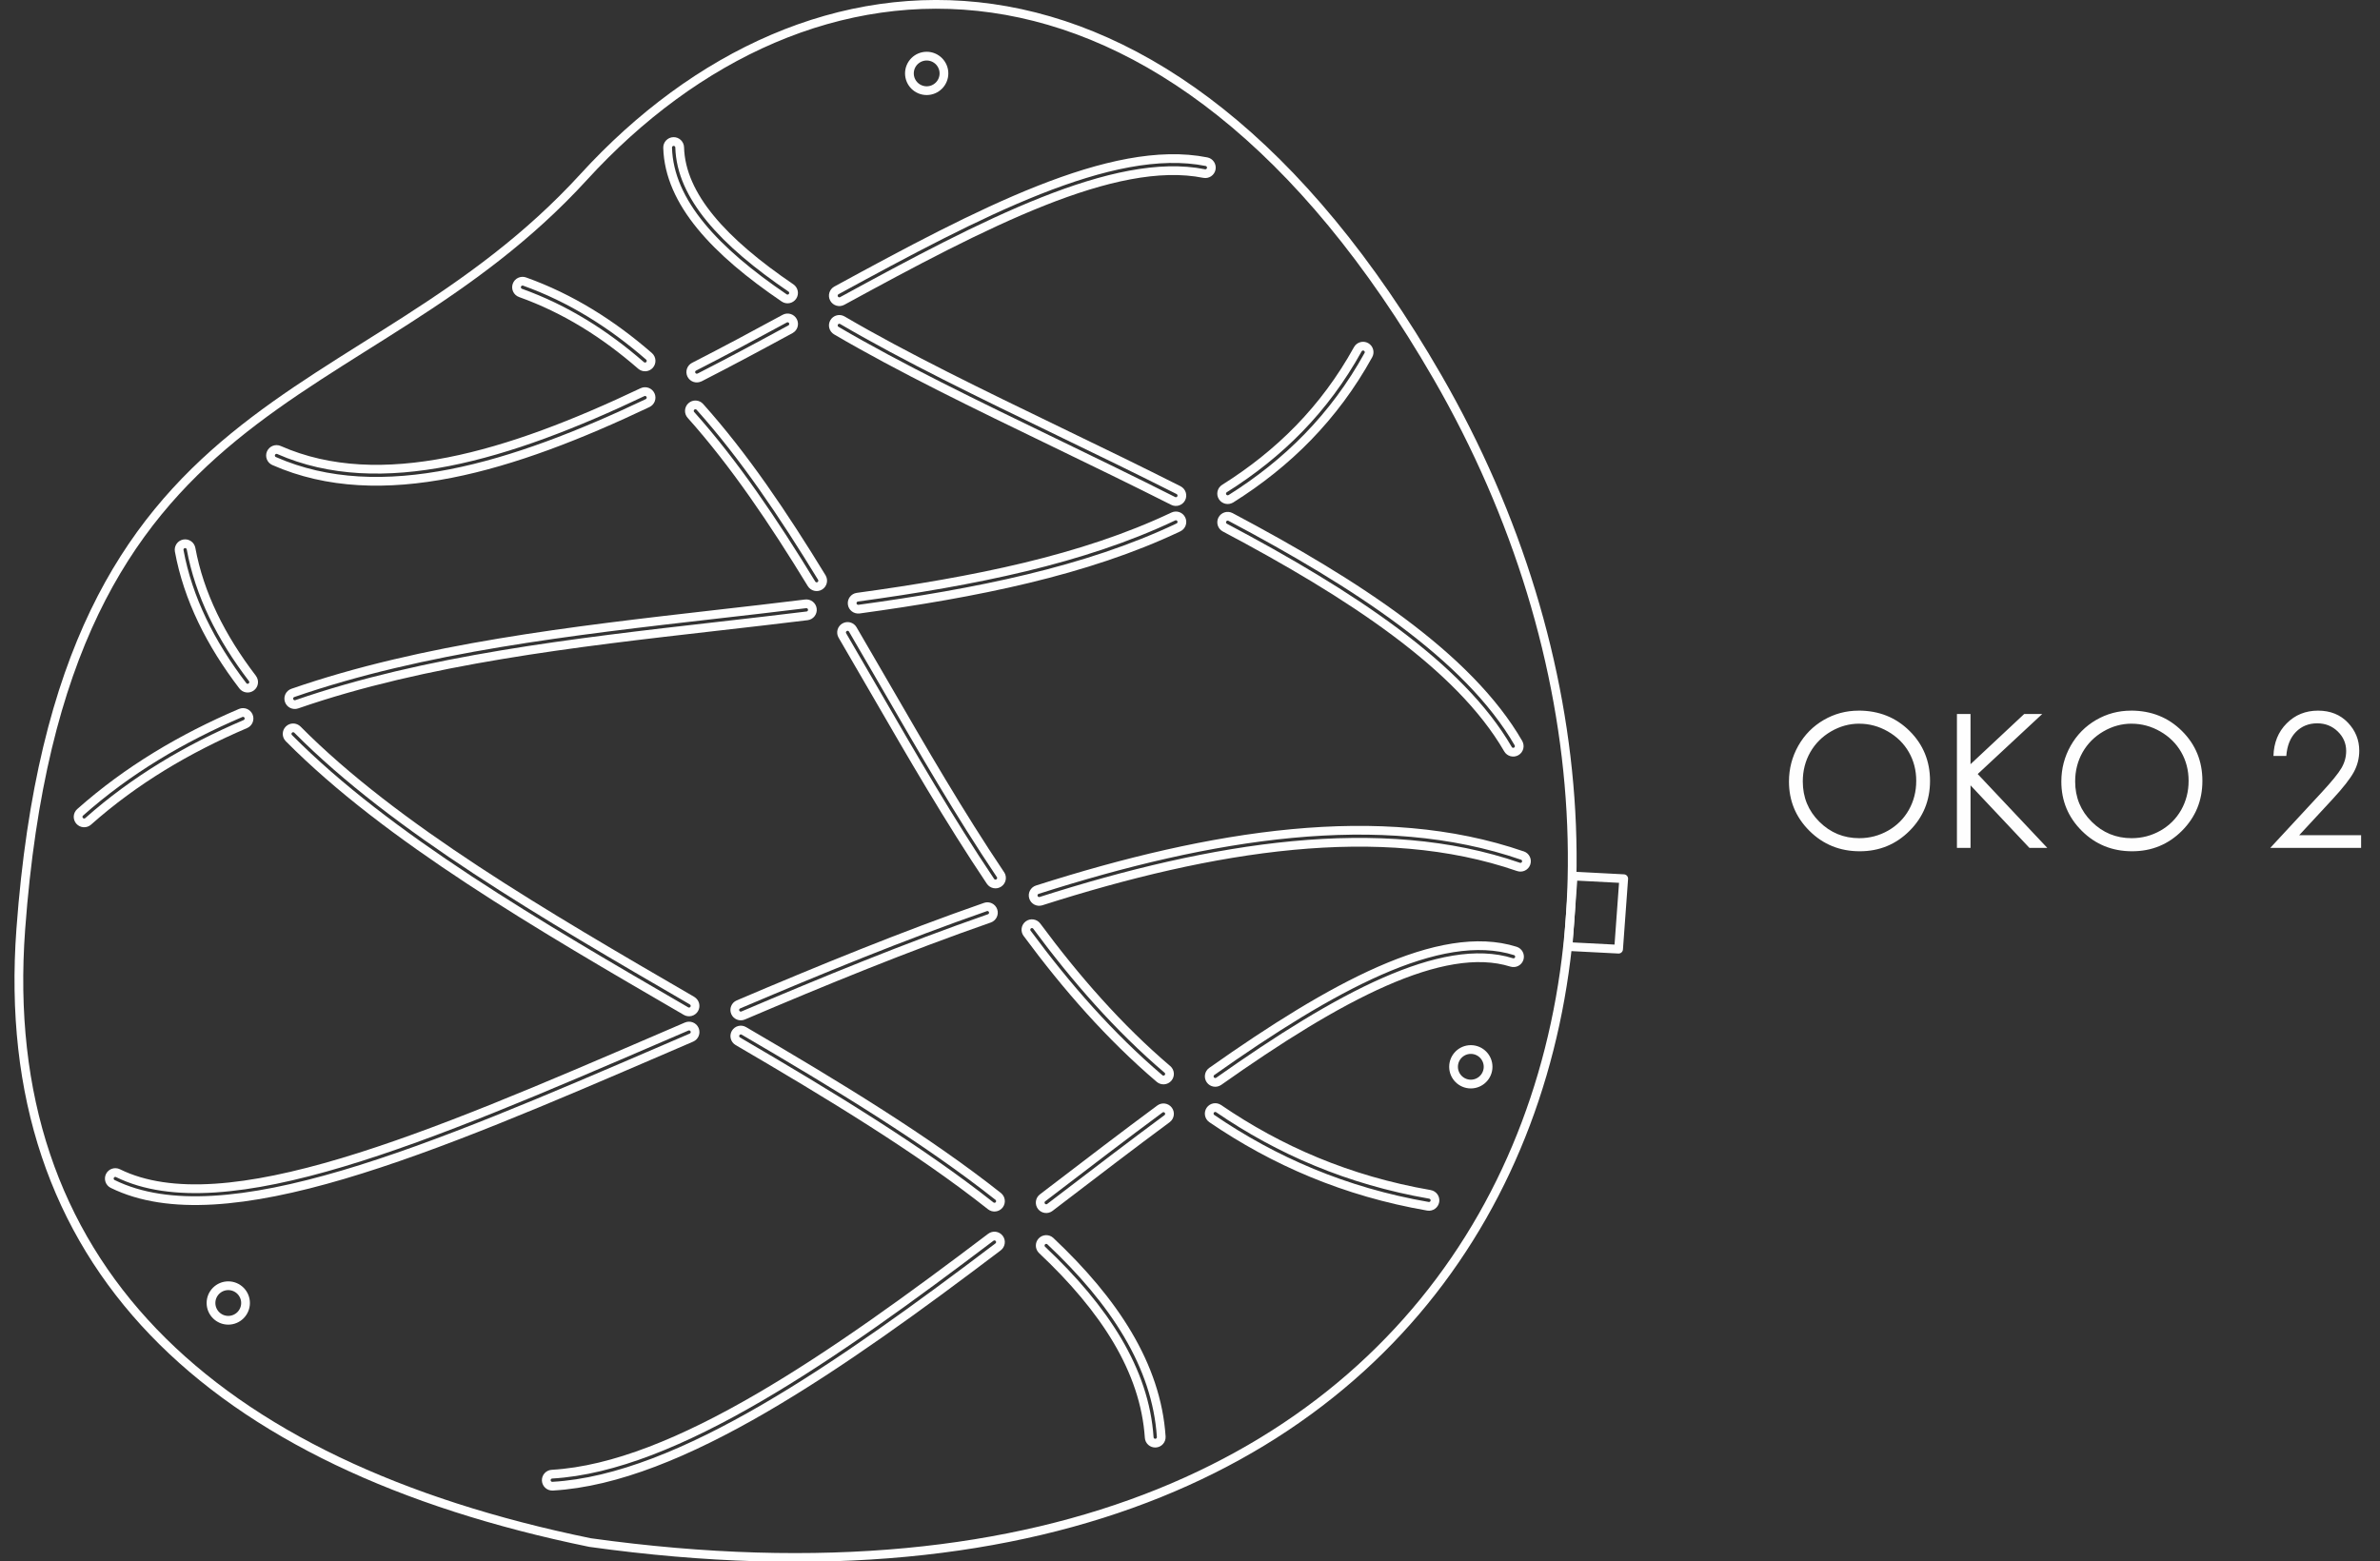
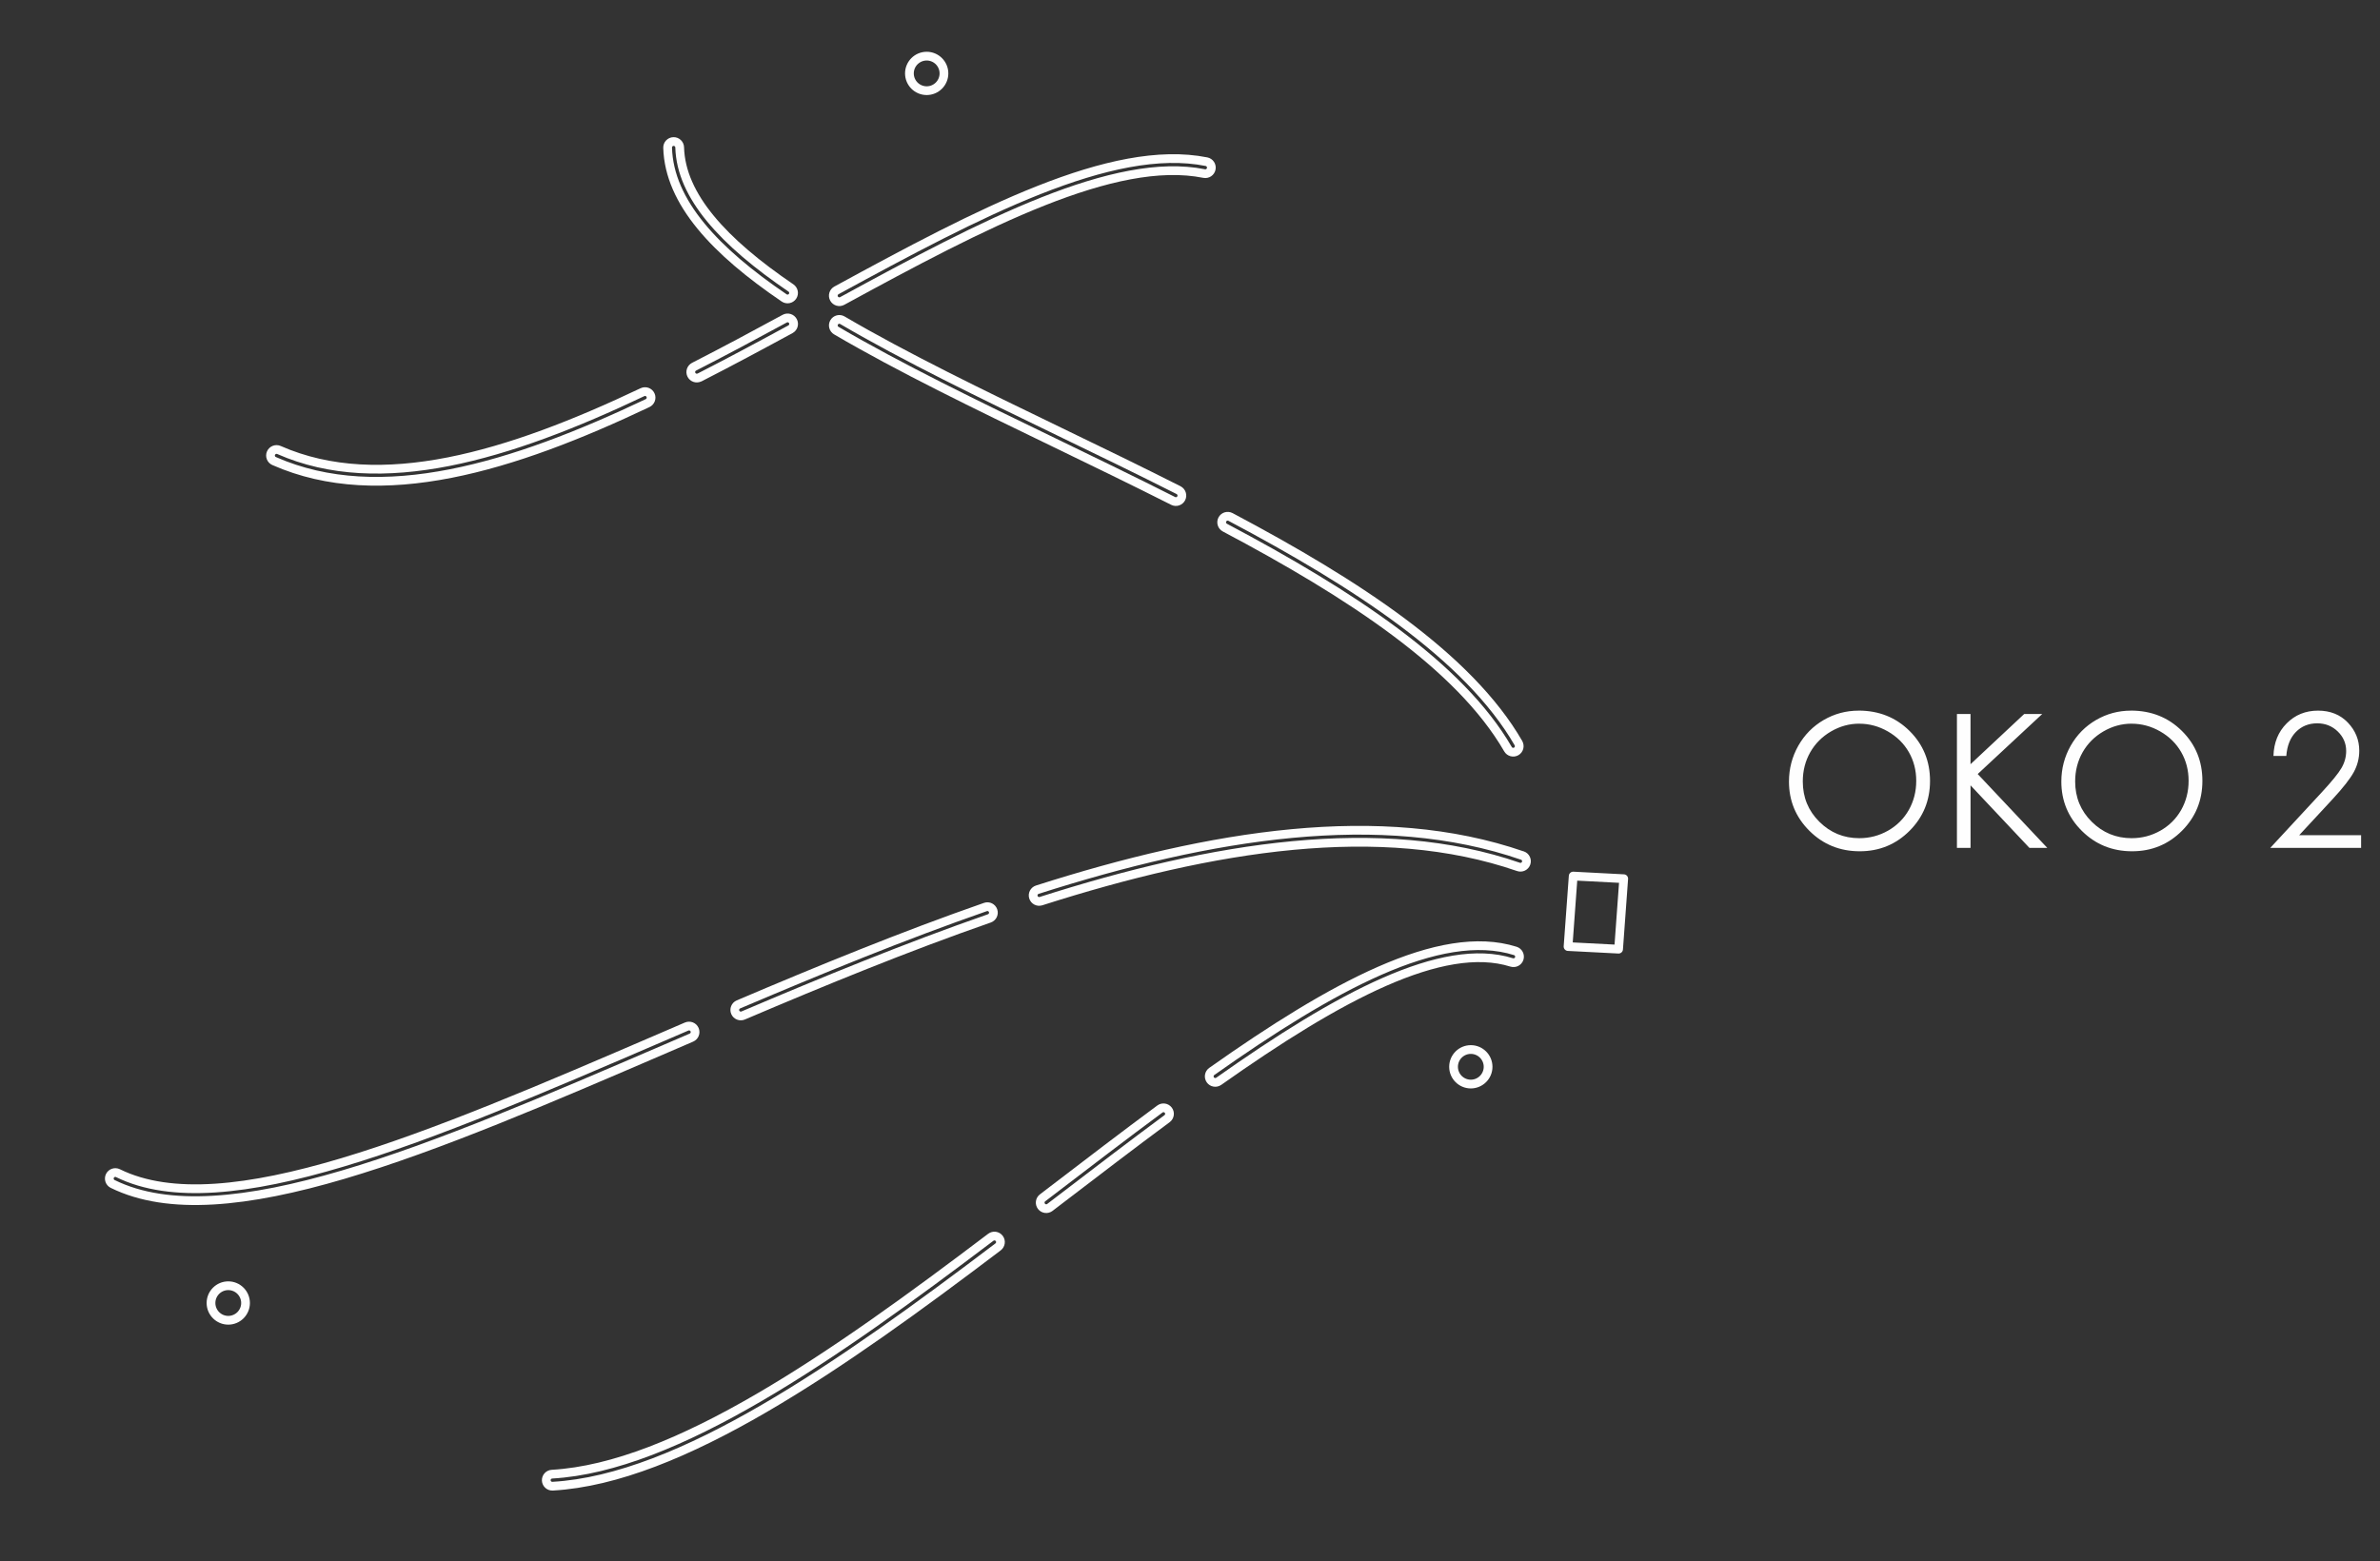
<svg xmlns="http://www.w3.org/2000/svg" xml:space="preserve" width="72.011mm" height="47.247mm" style="shape-rendering:geometricPrecision; text-rendering:geometricPrecision; image-rendering:optimizeQuality; fill-rule:evenodd; clip-rule:evenodd" viewBox="0 0 876.53 575.1">
  <rect x="0" y="0" width="876.53" height="575.1" fill="#333333" stroke="none" />
  <defs>
    <style type="text/css"> .str0 {stroke:#FEFEFE;stroke-width:3.22;stroke-linecap:round;stroke-linejoin:round;stroke-miterlimit:22.926} .fil0 {fill:none} .fil1 {fill:#FEFEFE;fill-rule:nonzero} </style>
  </defs>
  <g id="hg">
-     <path class="fil0" d="M-0 2.67l876.53 0 0 569.98 -876.53 0 0 -569.98z" />
-   </g>
+     </g>
  <g id="icons">
    <g id="_2057481128336">
      <path class="fil1" d="M684.51 261.76c7.47,0 13.72,2.5 18.75,7.48 5.03,4.98 7.55,11.12 7.55,18.4 0,7.23 -2.51,13.35 -7.52,18.38 -5.03,5.03 -11.14,7.55 -18.37,7.55 -7.31,0 -13.48,-2.51 -18.51,-7.51 -5.03,-5 -7.55,-11.06 -7.55,-18.17 0,-4.74 1.15,-9.13 3.43,-13.18 2.29,-4.04 5.42,-7.21 9.38,-9.51 3.95,-2.29 8.23,-3.43 12.84,-3.43zm0.22 4.81c-3.64,0 -7.1,0.95 -10.37,2.85 -3.26,1.9 -5.82,4.45 -7.66,7.67 -1.83,3.23 -2.75,6.81 -2.75,10.77 0,5.85 2.03,10.8 6.09,14.83 4.07,4.04 8.97,6.06 14.69,6.06 3.84,0 7.37,-0.93 10.63,-2.78 3.26,-1.86 5.81,-4.4 7.63,-7.61 1.82,-3.22 2.74,-6.79 2.74,-10.73 0,-3.92 -0.92,-7.45 -2.74,-10.61 -1.82,-3.16 -4.4,-5.69 -7.71,-7.59 -3.31,-1.9 -6.82,-2.85 -10.55,-2.85zm35.98 -3.57l5.01 0 0 18.5 19.78 -18.5 6.64 0 -23.77 22.12 25.63 27.21 -6.58 0 -21.69 -23.04 0 23.04 -5.01 0 0 -49.33zm64.11 -1.24c7.47,0 13.72,2.5 18.75,7.48 5.03,4.98 7.55,11.12 7.55,18.4 0,7.23 -2.51,13.35 -7.52,18.38 -5.03,5.03 -11.14,7.55 -18.37,7.55 -7.31,0 -13.48,-2.51 -18.51,-7.51 -5.03,-5 -7.55,-11.06 -7.55,-18.17 0,-4.74 1.15,-9.13 3.43,-13.18 2.29,-4.04 5.42,-7.21 9.38,-9.51 3.95,-2.29 8.23,-3.43 12.84,-3.43zm0.22 4.81c-3.64,0 -7.1,0.95 -10.37,2.85 -3.26,1.9 -5.82,4.45 -7.66,7.67 -1.83,3.23 -2.75,6.81 -2.75,10.77 0,5.85 2.03,10.8 6.09,14.83 4.07,4.04 8.97,6.06 14.69,6.06 3.84,0 7.37,-0.93 10.63,-2.78 3.26,-1.86 5.81,-4.4 7.63,-7.61 1.82,-3.22 2.74,-6.79 2.74,-10.73 0,-3.92 -0.92,-7.45 -2.74,-10.61 -1.82,-3.16 -4.4,-5.69 -7.71,-7.59 -3.31,-1.9 -6.82,-2.85 -10.55,-2.85zm56.99 11.89l-4.74 0c0.14,-4.88 1.75,-8.87 4.87,-12 3.11,-3.13 6.96,-4.69 11.54,-4.69 4.52,0 8.19,1.47 10.99,4.4 2.8,2.93 4.2,6.39 4.2,10.37 0,2.79 -0.68,5.43 -2.02,7.88 -1.34,2.45 -3.94,5.77 -7.8,9.95l-12.31 13.29 22.81 0 0 4.67 -33.46 0 18.8 -20.3c3.81,-4.11 6.29,-7.15 7.44,-9.14 1.15,-1.98 1.72,-4.07 1.72,-6.26 0,-2.78 -1.03,-5.18 -3.09,-7.18 -2.06,-2 -4.58,-3.01 -7.57,-3.01 -3.14,0 -5.75,1.05 -7.83,3.16 -2.08,2.11 -3.27,5.06 -3.56,8.86z" />
      <g>
-         <path class="fil0 str0" d="M217.29 568.21c342.01,47.65 430.2,-224.72 312.12,-429.31 -100.36,-173.9 -232.14,-163.75 -314.42,-73.73 -82.28,90.02 -192.32,72.95 -207.33,277.06 -9.08,123.31 69.55,197.27 209.63,225.98z" />
        <path class="fil0 str0" d="M90.43 479.97c0,-3.51 -2.85,-6.36 -6.36,-6.36 -3.51,0 -6.36,2.85 -6.36,6.36 0,3.51 2.85,6.36 6.36,6.36 3.51,0 6.36,-2.85 6.36,-6.36z" />
        <path class="fil0 str0" d="M548.05 392.96c0,-3.51 -2.85,-6.36 -6.36,-6.36 -3.51,0 -6.36,2.85 -6.36,6.36 0,3.51 2.85,6.36 6.36,6.36 3.51,0 6.36,-2.85 6.36,-6.36z" />
        <path class="fil0 str0" d="M347.65 27.04c0,-3.51 -2.85,-6.36 -6.36,-6.36 -3.51,0 -6.36,2.85 -6.36,6.36 0,3.51 2.85,6.36 6.36,6.36 3.51,0 6.36,-2.85 6.36,-6.36z" />
-         <path class="fil0 str0" d="M32.47 302.55c-0.92,0.82 -2.32,0.73 -3.14,-0.18 -0.82,-0.92 -0.73,-2.32 0.18,-3.14 8.73,-7.75 18.09,-14.6 28,-20.66 9.88,-6.05 20.28,-11.32 31.12,-15.94 1.13,-0.48 2.43,0.05 2.91,1.17 0.48,1.13 -0.05,2.43 -1.17,2.91 -10.64,4.54 -20.85,9.71 -30.54,15.64 -9.66,5.92 -18.81,12.61 -27.35,20.19zm76.82 -43.12c-1.16,0.4 -2.42,-0.22 -2.82,-1.37 -0.4,-1.16 0.22,-2.42 1.37,-2.82 48.06,-16.64 102.69,-22.87 156.26,-28.99 10.82,-1.23 21.59,-2.46 32.6,-3.82 1.22,-0.15 2.33,0.72 2.48,1.94 0.15,1.22 -0.72,2.33 -1.94,2.48 -10.56,1.3 -21.58,2.56 -32.64,3.82 -53.36,6.09 -107.77,12.3 -155.32,28.76zm207.06 -35.06c-1.21,0.16 -2.33,-0.69 -2.49,-1.9 -0.16,-1.21 0.69,-2.33 1.9,-2.49 21.39,-2.93 42.16,-6.4 61.75,-11.12 19.54,-4.71 37.92,-10.68 54.61,-18.61 1.11,-0.52 2.43,-0.05 2.95,1.06 0.52,1.11 0.05,2.43 -1.06,2.96 -16.96,8.06 -35.63,14.12 -55.46,18.9 -19.78,4.77 -40.69,8.26 -62.2,11.21zm136.97 -40.66c-1.04,0.65 -2.41,0.34 -3.06,-0.7 -0.65,-1.04 -0.34,-2.41 0.7,-3.06 10.06,-6.32 19.29,-13.62 27.53,-22.1 8.22,-8.47 15.46,-18.13 21.57,-29.19 0.59,-1.07 1.94,-1.47 3.02,-0.88 1.08,0.59 1.47,1.94 0.88,3.02 -6.3,11.41 -13.78,21.39 -22.28,30.15 -8.49,8.74 -17.99,16.26 -28.35,22.77z" />
-         <path class="fil0 str0" d="M427.67 529.23c0.08,1.22 -0.84,2.28 -2.07,2.36 -1.22,0.08 -2.28,-0.84 -2.36,-2.07 -0.83,-12.38 -4.94,-24.22 -11.68,-35.64 -6.81,-11.53 -16.28,-22.64 -27.76,-33.45 -0.89,-0.84 -0.94,-2.24 -0.1,-3.14 0.84,-0.89 2.24,-0.94 3.14,-0.1 11.77,11.09 21.51,22.52 28.54,34.42 7.09,12.01 11.42,24.5 12.29,37.6zm-60.05 -88.52c0.96,0.76 1.12,2.15 0.37,3.11 -0.76,0.96 -2.15,1.12 -3.11,0.37 -13.14,-10.4 -27.9,-20.56 -43.62,-30.62 -15.74,-10.07 -32.47,-20.04 -49.54,-30.02 -1.06,-0.62 -1.41,-1.98 -0.79,-3.03 0.62,-1.06 1.98,-1.41 3.03,-0.79 17.09,9.99 33.85,19.98 49.68,30.1 15.84,10.13 30.71,20.38 43.99,30.88zm-112.75 -72.1c1.06,0.61 1.42,1.97 0.81,3.03 -0.61,1.06 -1.97,1.42 -3.03,0.81 -27.16,-15.78 -54.54,-31.69 -79.79,-48.3 -25.26,-16.62 -48.25,-33.87 -66.47,-52.25 -0.86,-0.87 -0.86,-2.27 0.01,-3.14 0.87,-0.86 2.27,-0.86 3.14,0.01 18,18.15 40.75,35.22 65.76,51.67 25.02,16.46 52.42,32.38 79.58,48.16zm-161.91 -118.69c0.74,0.97 0.56,2.37 -0.42,3.11 -0.97,0.74 -2.37,0.56 -3.11,-0.42 -5.95,-7.78 -10.99,-15.79 -14.95,-24.06 -3.97,-8.29 -6.86,-16.83 -8.48,-25.65 -0.22,-1.21 0.58,-2.36 1.78,-2.58 1.21,-0.22 2.36,0.58 2.58,1.78 1.55,8.43 4.31,16.59 8.12,24.53 3.82,7.96 8.7,15.71 14.48,23.27z" />
        <path class="fil0 str0" d="M203.53 547.45c-1.22,0.07 -2.27,-0.87 -2.34,-2.09 -0.07,-1.22 0.87,-2.27 2.09,-2.34 22.69,-1.3 48.61,-12.15 76.04,-28.11 27.59,-16.05 56.69,-37.27 85.58,-59.15 0.98,-0.74 2.37,-0.55 3.11,0.43 0.74,0.98 0.54,2.37 -0.43,3.11 -28.98,21.96 -58.21,43.26 -86.03,59.45 -27.98,16.28 -54.54,27.36 -78.02,28.7zm183.13 -102.69c-0.97,0.74 -2.37,0.56 -3.11,-0.42 -0.74,-0.97 -0.56,-2.37 0.42,-3.11l3.4 -2.6c13.43,-10.27 26.71,-20.44 39.81,-30.12 0.98,-0.73 2.37,-0.52 3.1,0.46 0.73,0.98 0.52,2.37 -0.46,3.1 -12.9,9.54 -26.25,19.75 -39.76,30.09l-3.4 2.6zm62.18 -46.46c-1,0.71 -2.39,0.46 -3.09,-0.54 -0.7,-1 -0.46,-2.39 0.54,-3.09 22.16,-15.66 43.09,-28.84 61.87,-37.09 19.09,-8.38 36.04,-11.67 49.91,-7.3 1.17,0.37 1.82,1.61 1.46,2.78 -0.37,1.17 -1.61,1.82 -2.78,1.46 -12.75,-4.01 -28.67,-0.84 -46.82,7.13 -18.45,8.1 -39.13,21.14 -61.09,36.66z" />
        <path class="fil0 str0" d="M559.22 273.75c0.61,1.06 0.25,2.42 -0.81,3.03 -1.06,0.61 -2.42,0.25 -3.03,-0.81 -8.89,-15.38 -23.42,-29.66 -41.44,-43.13 -18.16,-13.57 -39.82,-26.3 -62.83,-38.49 -1.08,-0.57 -1.5,-1.91 -0.93,-3 0.57,-1.08 1.91,-1.5 3,-0.93 23.22,12.3 45.09,25.15 63.42,38.85 18.47,13.81 33.41,28.52 42.63,44.47zm-125.16 -93.19c1.09,0.55 1.53,1.89 0.98,2.98 -0.55,1.09 -1.89,1.53 -2.98,0.98 -14.47,-7.31 -29.26,-14.46 -43.83,-21.52 -28.8,-13.93 -56.78,-27.47 -80.23,-41.22 -1.06,-0.62 -1.41,-1.98 -0.79,-3.03 0.62,-1.06 1.98,-1.41 3.03,-0.79 23.23,13.62 51.17,27.13 79.92,41.04 14.58,7.05 29.37,14.21 43.9,21.55zm-142.77 -74.49c1.01,0.69 1.28,2.06 0.59,3.08 -0.69,1.01 -2.06,1.28 -3.08,0.59 -12.7,-8.63 -23.21,-17.4 -30.64,-26.46 -7.6,-9.26 -12,-18.83 -12.28,-28.87 -0.03,-1.22 0.93,-2.24 2.16,-2.28 1.22,-0.03 2.24,0.93 2.28,2.16 0.25,8.98 4.29,17.67 11.27,26.17 7.15,8.71 17.34,17.21 29.7,25.61z" />
        <path class="fil0 str0" d="M100.95 169.83c-1.12,-0.49 -1.63,-1.81 -1.14,-2.93 0.5,-1.12 1.81,-1.63 2.93,-1.14 18.69,8.24 39.86,8.74 62.42,4.31 22.78,-4.48 46.97,-13.97 71.45,-25.61 1.11,-0.52 2.43,-0.05 2.96,1.06 0.52,1.11 0.05,2.43 -1.06,2.96 -24.79,11.78 -49.31,21.4 -72.49,25.95 -23.4,4.6 -45.45,4.05 -65.06,-4.6zm156.68 -30.81c-1.09,0.56 -2.42,0.13 -2.98,-0.96 -0.56,-1.09 -0.12,-2.42 0.97,-2.98 5.55,-2.84 11.13,-5.76 16.72,-8.73 5.52,-2.94 11.09,-5.95 16.66,-8.97 1.08,-0.59 2.42,-0.19 3.01,0.89 0.59,1.07 0.19,2.42 -0.89,3.01 -5.51,2.99 -11.06,6 -16.69,8.99 -5.57,2.96 -11.16,5.89 -16.79,8.77zm52.55 -28.16c-1.07,0.59 -2.42,0.19 -3.01,-0.89 -0.59,-1.07 -0.19,-2.42 0.89,-3.01 26.21,-14.29 51.51,-27.83 74.5,-36.93 23.3,-9.22 44.33,-13.96 61.78,-10.47 1.2,0.24 1.99,1.41 1.75,2.62 -0.24,1.21 -1.41,1.99 -2.62,1.75 -16.49,-3.3 -36.72,1.31 -59.27,10.24 -22.86,9.05 -47.98,22.49 -74.02,36.69z" />
-         <path class="fil0 str0" d="M526.64 439.96c1.21,0.21 2.02,1.35 1.82,2.56 -0.21,1.21 -1.35,2.02 -2.56,1.82 -15.33,-2.65 -29.52,-6.83 -42.75,-12.3 -13.22,-5.47 -25.45,-12.22 -36.84,-20 -1.01,-0.69 -1.27,-2.07 -0.58,-3.09 0.69,-1.01 2.07,-1.27 3.08,-0.58 11.16,7.63 23.11,14.23 36.02,19.56 12.91,5.34 26.79,9.42 41.8,12.02zm-96.7 -46.05c0.93,0.8 1.04,2.2 0.24,3.13 -0.8,0.93 -2.2,1.04 -3.13,0.24 -9.13,-7.78 -17.68,-16.24 -25.78,-25.2 -8.07,-8.94 -15.71,-18.43 -23,-28.29 -0.73,-0.98 -0.52,-2.37 0.46,-3.1 0.98,-0.73 2.37,-0.52 3.1,0.46 7.19,9.72 14.73,19.09 22.74,27.96 7.98,8.85 16.4,17.17 25.36,24.8zm-61.47 -71.75c0.68,1.02 0.41,2.39 -0.61,3.08 -1.02,0.68 -2.4,0.41 -3.08,-0.61 -15.17,-22.58 -28.93,-46.36 -42.43,-69.7 -4.18,-7.22 -8.33,-14.4 -12.11,-20.84 -0.62,-1.06 -0.26,-2.41 0.79,-3.03 1.06,-0.62 2.41,-0.27 3.03,0.79 4.29,7.32 8.2,14.07 12.12,20.86 13.48,23.3 27.22,47.05 42.28,69.46zm-65.81 -109.42c0.64,1.05 0.31,2.41 -0.74,3.05 -1.05,0.64 -2.41,0.31 -3.05,-0.74 -7,-11.46 -14.1,-22.54 -21.47,-33.01 -7.36,-10.46 -14.96,-20.27 -22.94,-29.2 -0.82,-0.91 -0.74,-2.31 0.17,-3.13 0.91,-0.82 2.31,-0.74 3.13,0.17 8.15,9.11 15.85,19.05 23.27,29.6 7.41,10.53 14.57,21.7 21.63,33.25zm-63.64 -81.49c0.93,0.81 1.02,2.21 0.22,3.14 -0.81,0.93 -2.21,1.02 -3.14,0.22 -6.71,-5.84 -13.71,-11.06 -21.08,-15.54 -7.35,-4.47 -15.1,-8.23 -23.31,-11.17 -1.16,-0.41 -1.76,-1.69 -1.35,-2.84 0.41,-1.16 1.68,-1.76 2.84,-1.35 8.48,3.03 16.5,6.93 24.13,11.57 7.62,4.63 14.82,9.99 21.69,15.97z" />
        <path class="fil0 str0" d="M560.69 315.14c1.16,0.4 1.77,1.66 1.37,2.82 -0.4,1.16 -1.66,1.77 -2.82,1.37 -25.35,-8.76 -53.41,-10.67 -83.04,-7.88 -29.76,2.8 -61.08,10.35 -92.82,20.49 -1.17,0.37 -2.41,-0.28 -2.78,-1.44 -0.37,-1.17 0.28,-2.41 1.44,-2.78 32.02,-10.23 63.65,-17.84 93.74,-20.68 30.22,-2.85 58.91,-0.87 84.9,8.11zm-197.77 18.96c1.16,-0.4 2.42,0.21 2.82,1.36 0.4,1.16 -0.21,2.42 -1.36,2.83 -15.23,5.3 -30.46,11.07 -45.58,17.1 -15.04,5.99 -30.14,12.3 -45.1,18.67 -1.13,0.48 -2.43,-0.05 -2.91,-1.17 -0.48,-1.13 0.05,-2.43 1.17,-2.91 14.81,-6.3 29.89,-12.6 45.2,-18.7 15.23,-6.07 30.53,-11.87 45.75,-17.17zm-110.03 44.03c1.13,-0.48 2.44,0.04 2.92,1.16 0.48,1.13 -0.04,2.44 -1.16,2.92l-9.38 4.04c-86.46,37.22 -162.74,70.05 -203.77,49.87 -1.1,-0.54 -1.55,-1.86 -1.02,-2.96 0.54,-1.1 1.86,-1.55 2.96,-1.02 39.19,19.28 114.6,-13.18 200.07,-49.97l9.38 -4.04z" />
        <path class="fil0 str0" d="M579.39 322.71l-1.89 25.96 18.61 0.96 1.89 -25.96 -18.61 -0.97z" />
      </g>
    </g>
  </g>
</svg>